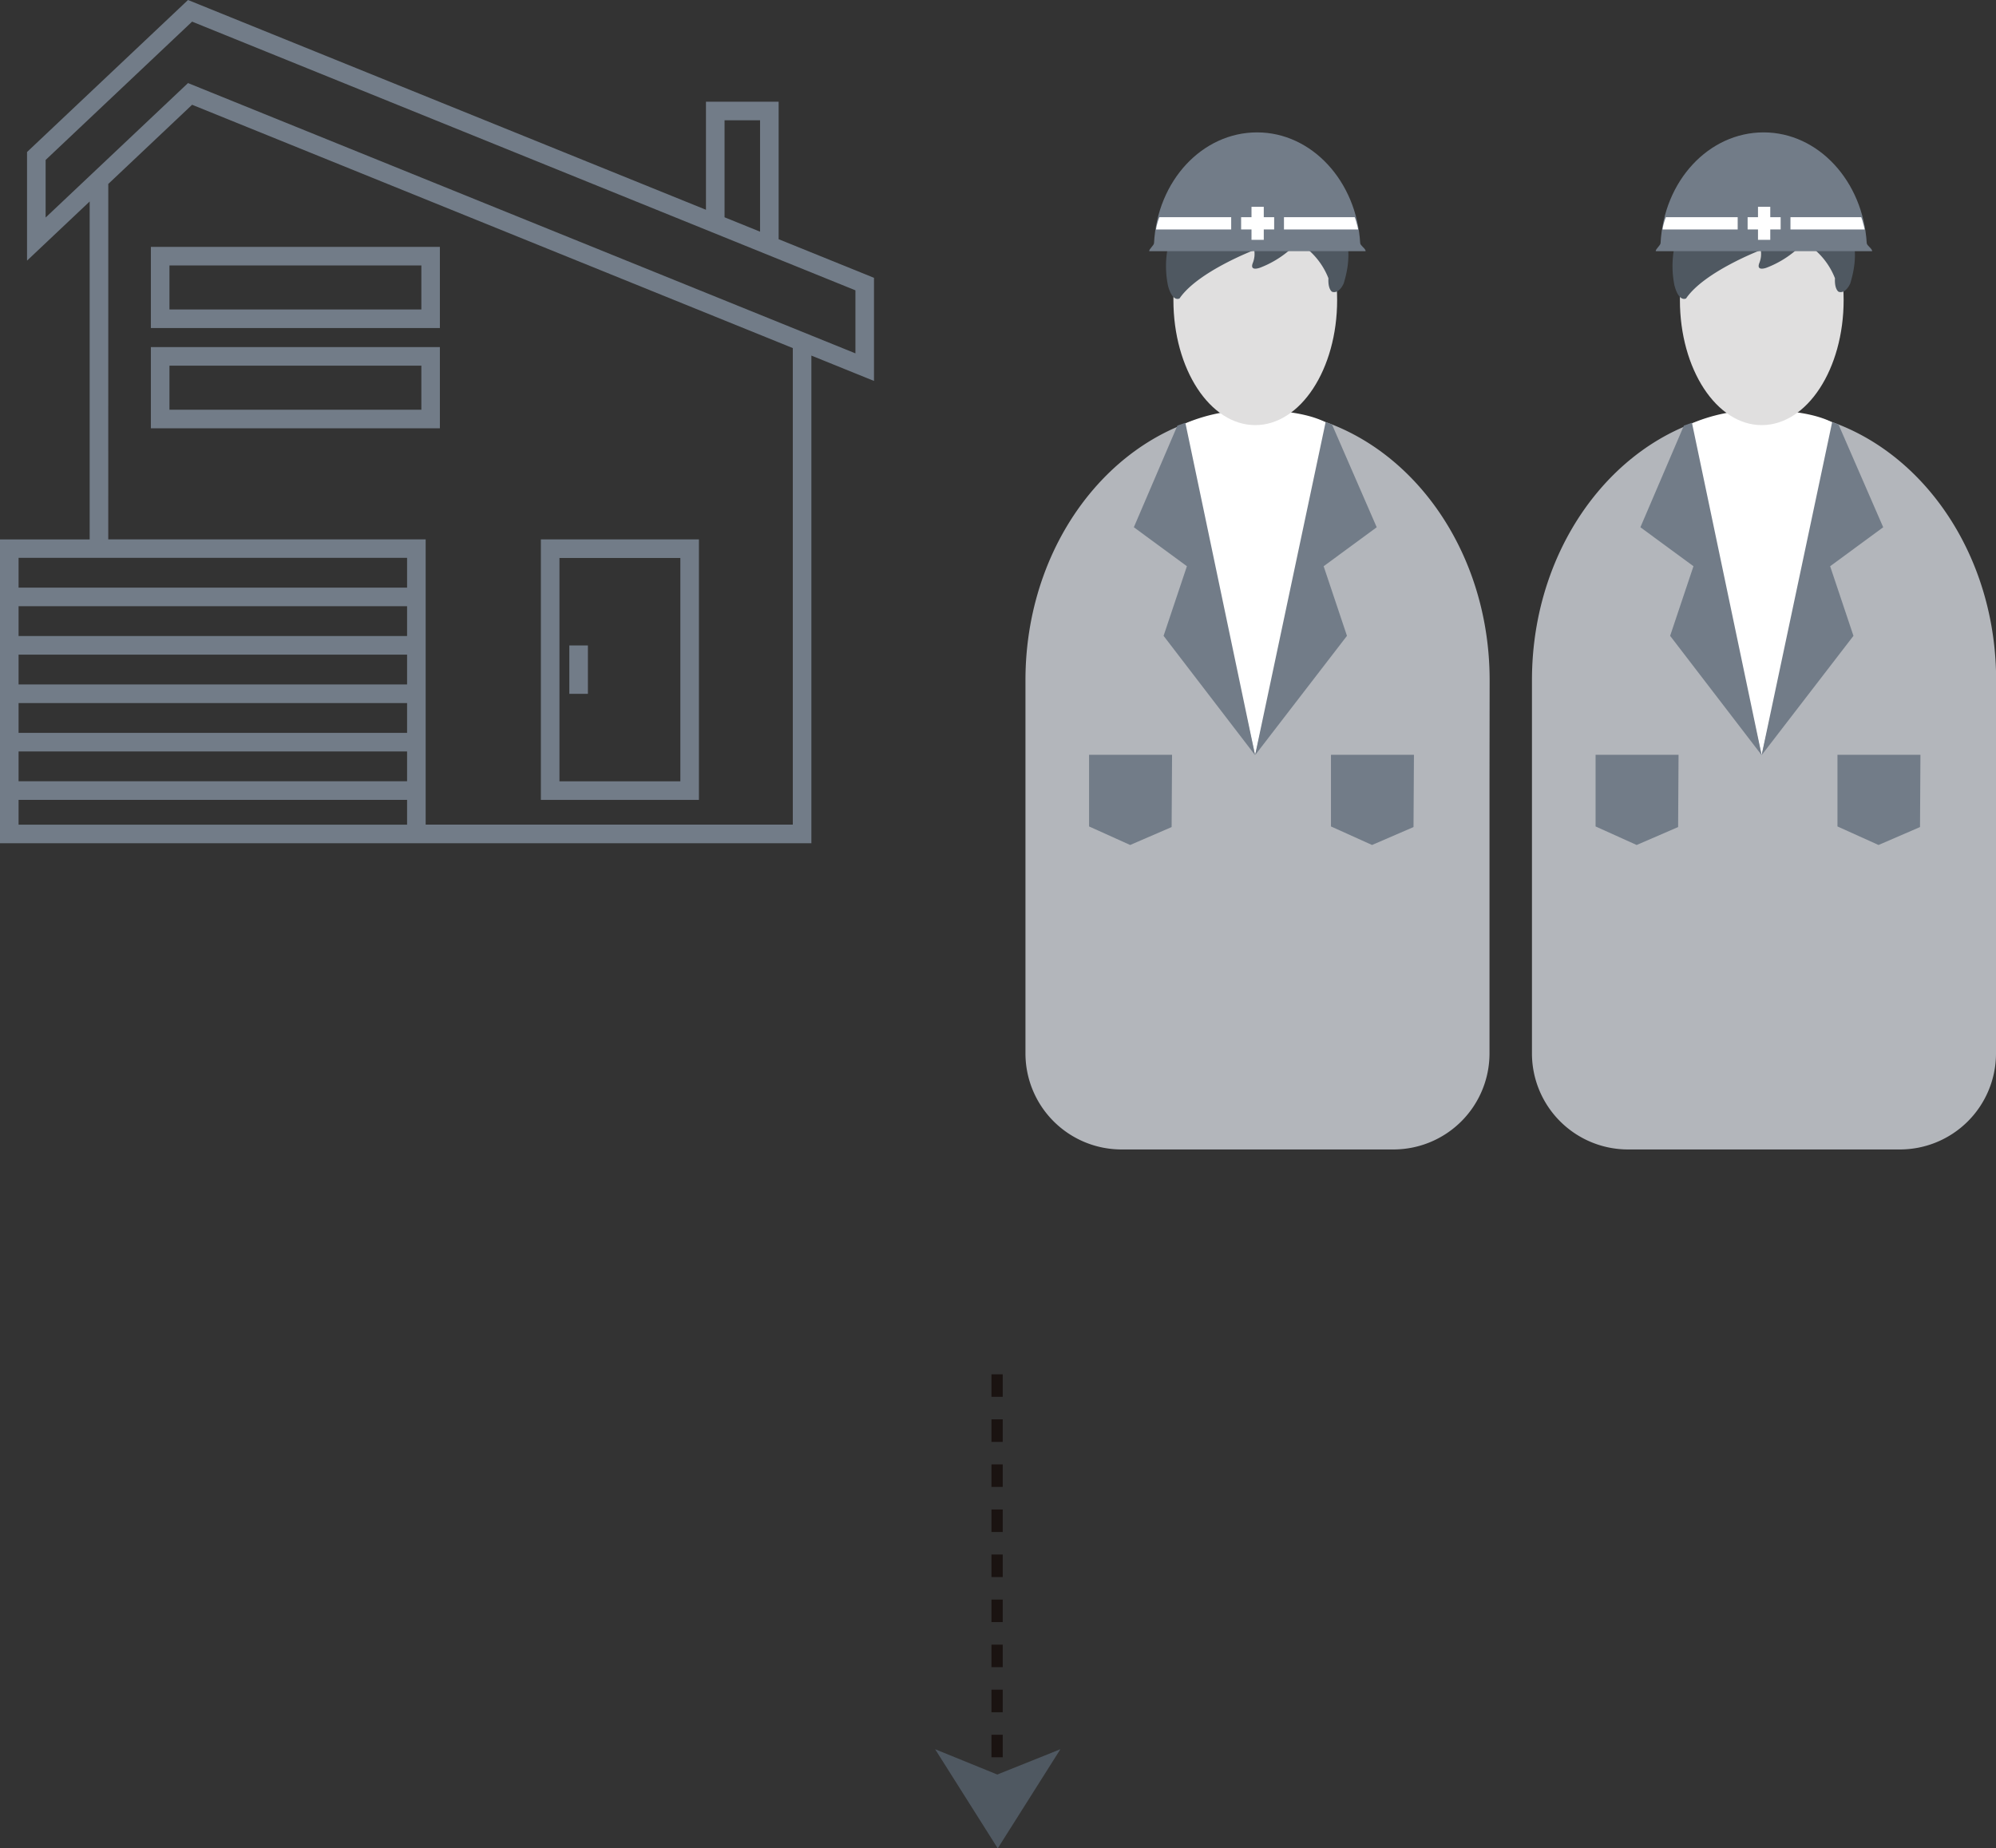
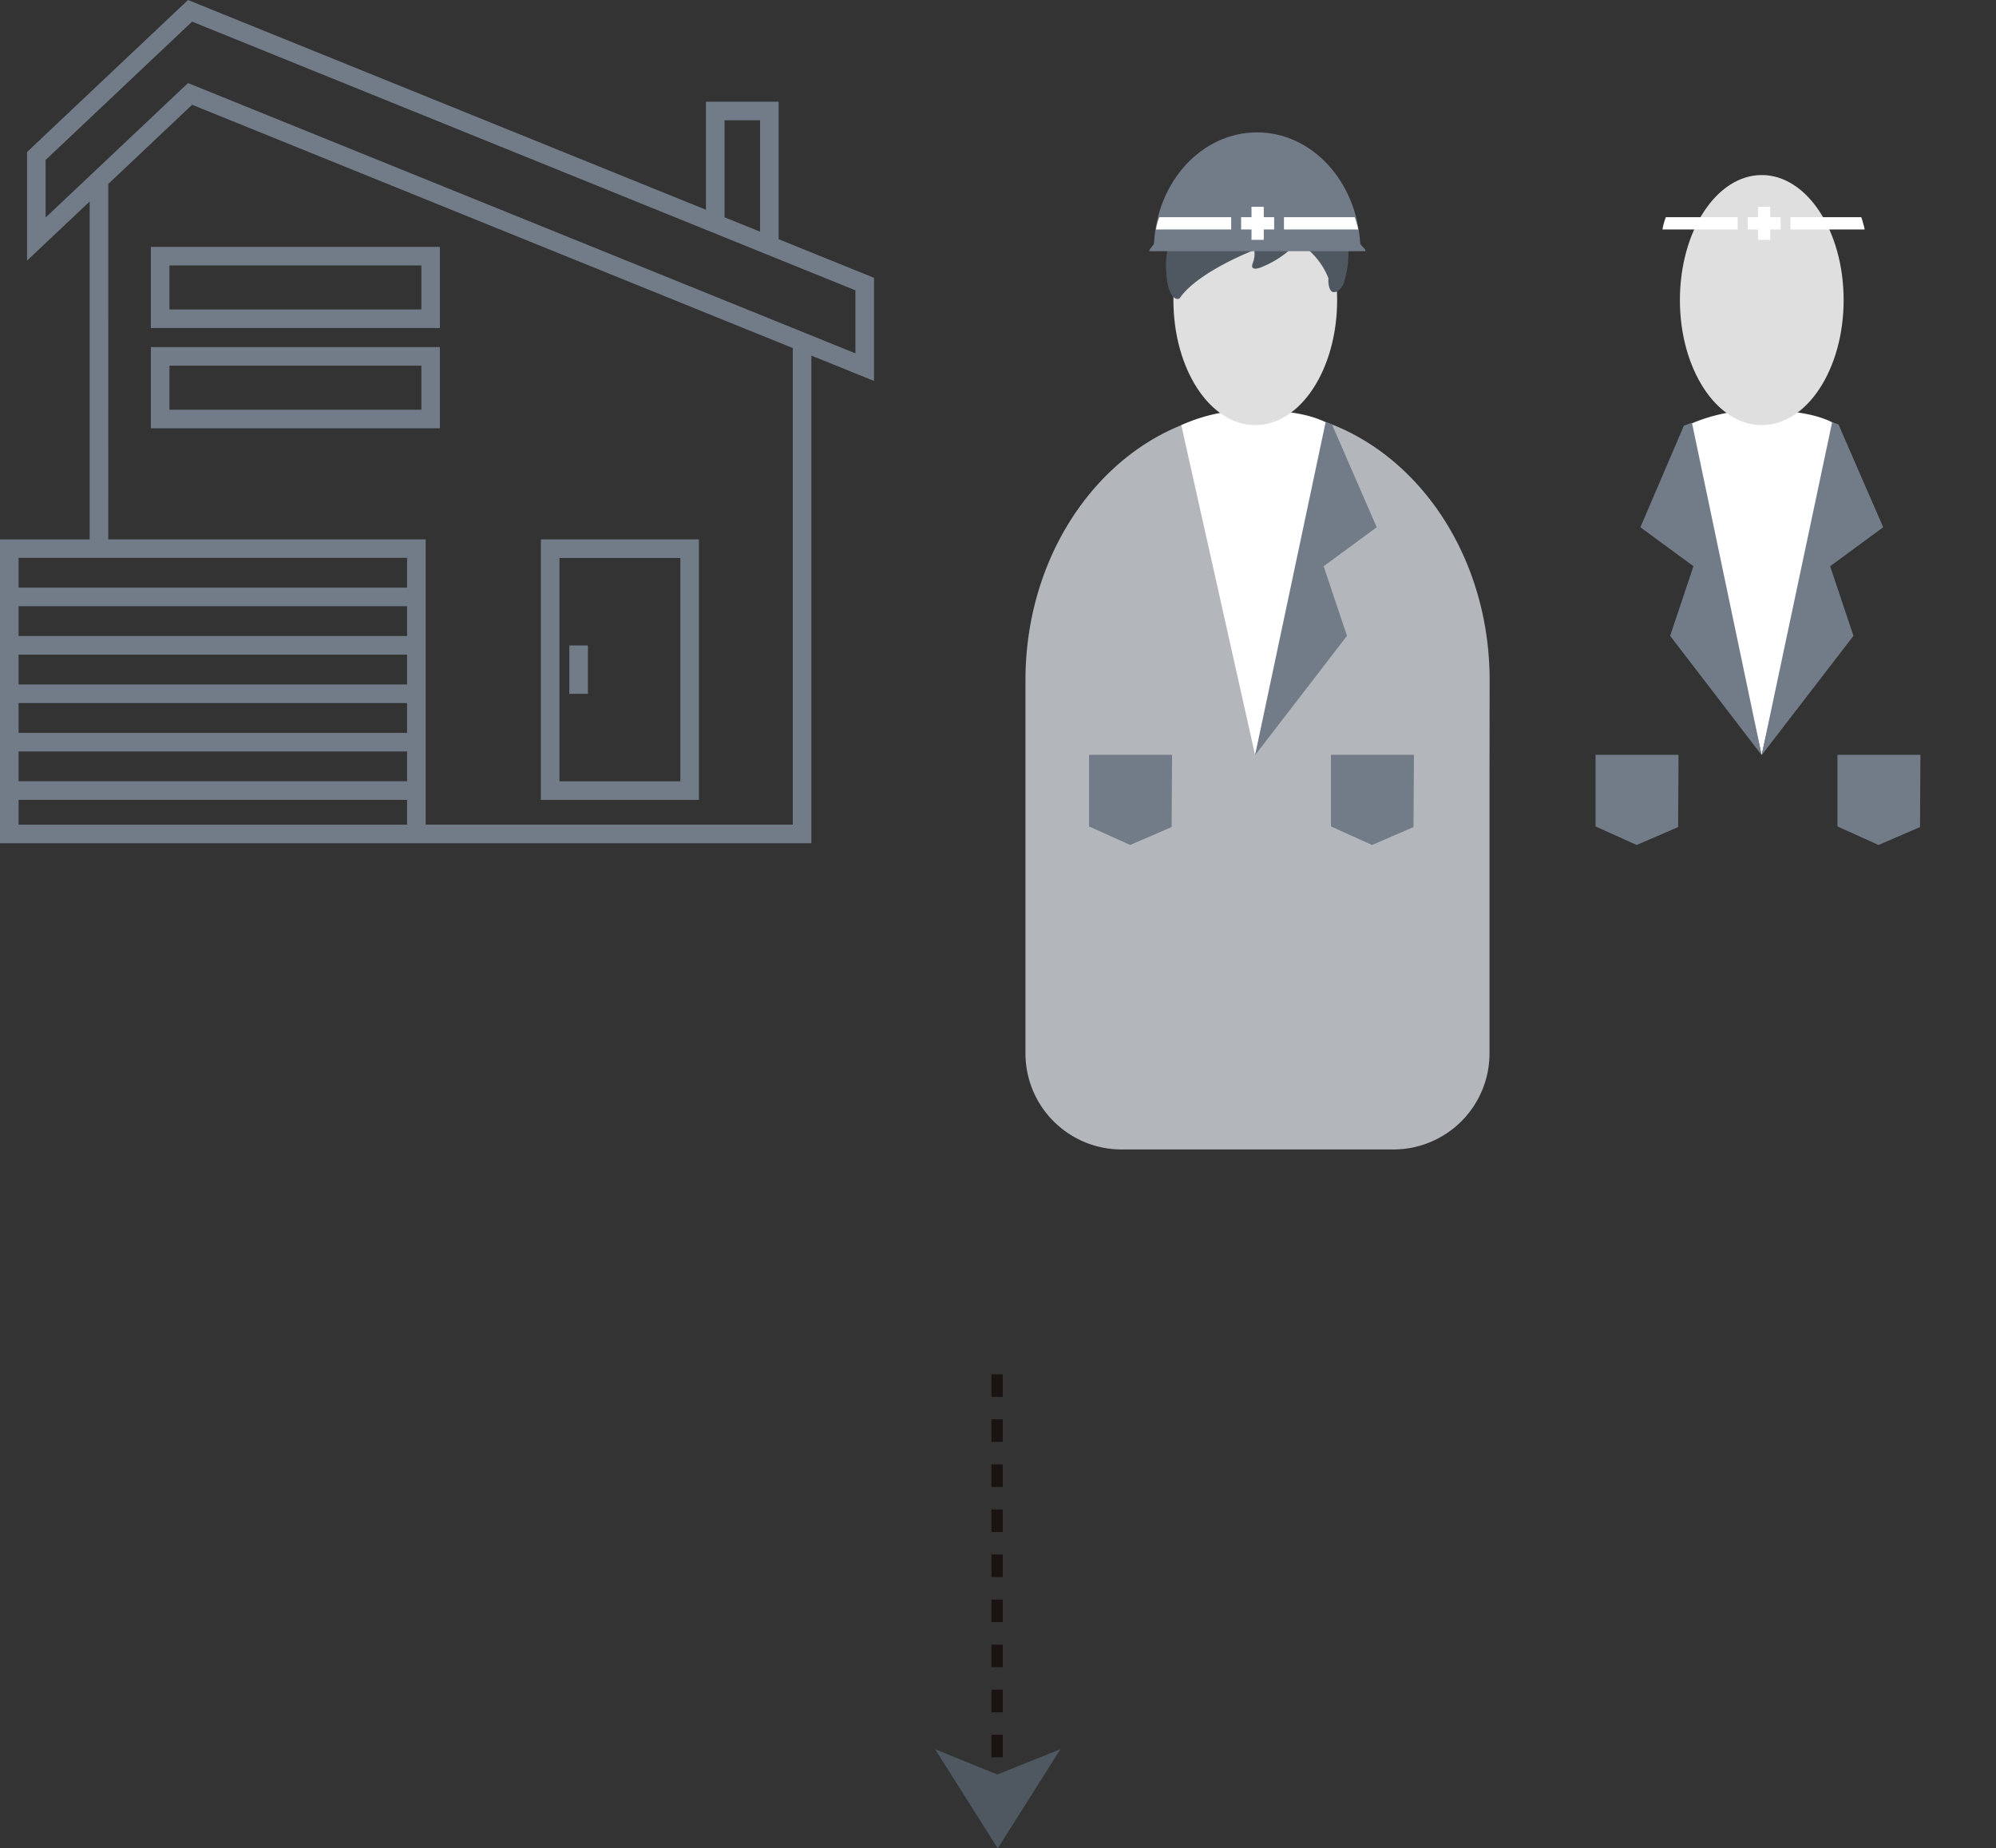
<svg xmlns="http://www.w3.org/2000/svg" width="177.163" height="164.087" viewBox="0 0 177.163 164.087">
  <rect x="0" y="0" width="177.163" height="164.087" fill="#333333" stroke="none" />
  <defs>
    <clipPath id="clip-path">
      <rect id="Rectangle_10186" data-name="Rectangle 10186" width="11.119" height="42.086" transform="translate(0 0)" fill="none" />
    </clipPath>
    <clipPath id="clip-path-2">
      <rect id="Rectangle_10192" data-name="Rectangle 10192" width="177.163" height="102.045" fill="none" />
    </clipPath>
  </defs>
  <g id="Group_52098" data-name="Group 52098" transform="translate(-114 -2607)">
    <g id="Group_49956" data-name="Group 49956" transform="translate(197 2729)">
      <g id="Group_49950" data-name="Group 49950">
        <g id="Group_49949" data-name="Group 49949" clip-path="url(#clip-path)">
          <line id="Line_195" data-name="Line 195" y2="36.314" transform="translate(5.501 0)" fill="none" stroke="#1a1311" stroke-miterlimit="10" stroke-width="1" stroke-dasharray="2 2" />
        </g>
      </g>
      <path id="Path_353545" data-name="Path 353545" d="M5.519,35.53,0,33.284l5.559,8.8,5.561-8.8Z" fill="#4f5861" />
    </g>
    <g id="Group_49955" data-name="Group 49955" transform="translate(114 2607)">
      <path id="Path_353546" data-name="Path 353546" d="M1.649,71.009H36.132v2.2H1.649Zm0-4.3H36.132v2.646H1.649Zm0-4.295H36.132v2.646H1.649Zm0-4.3H36.132v2.646H1.649Zm0-4.3H36.132v2.646H1.649Zm0-4.295H36.132v2.645H1.649ZM64.311,19.29V10.678h3.151v9.888Zm-54.7-2.961L17.051,9.3,70.368,30.9V73.205H37.781V47.883H9.609ZM4.05,14.2l13-12.279L75.927,25.774v5.595L16.688,7.374,4.05,19.31ZM16.688,0,2.4,13.494v9.642l5.559-5.25v30H0V74.855H72.017V31.566l5.558,2.251V24.663l-8.464-3.428V9.028h-6.45v9.594Z" fill="#727c88" />
      <path id="Path_353547" data-name="Path 353547" d="M13.391,29.122H39.043V21.914H13.391Zm1.65-5.558H37.4v3.909H15.041Z" fill="#727c88" />
      <path id="Path_353548" data-name="Path 353548" d="M13.391,38.022H39.043V30.814H13.391Zm1.65-5.559H37.4v3.91H15.041Z" fill="#727c88" />
      <path id="Path_353549" data-name="Path 353549" d="M62.037,47.883H48.007V71.009h14.03ZM60.387,69.36H49.656V49.533H60.387Z" fill="#727c88" />
      <rect id="Rectangle_10187" data-name="Rectangle 10187" width="1.649" height="4.295" transform="translate(50.533 57.298)" fill="#727c88" />
      <g id="Group_49954" data-name="Group 49954">
        <g id="Group_49953" data-name="Group 49953" clip-path="url(#clip-path-2)">
          <path id="Path_353550" data-name="Path 353550" d="M132.207,69.233V93.541a8.529,8.529,0,0,1-8.5,8.5H99.519a8.529,8.529,0,0,1-8.5-8.5V60.384c0-13.234,9.22-23.963,20.6-23.963s20.6,10.729,20.6,23.963Z" fill="#b3b6bb" />
          <path id="Path_353551" data-name="Path 353551" d="M118.07,37.742l-6.666,29.3-6.554-29.3a14.894,14.894,0,0,1,6.748-1.321c4.9,0,6.472,1.321,6.472,1.321" fill="#fff" />
          <path id="Path_353552" data-name="Path 353552" d="M118.683,26.639c0,6.132-3.253,11.1-7.267,11.1s-7.265-4.971-7.265-11.1,3.253-11.1,7.265-11.1,7.267,4.971,7.267,11.1" fill="#e0dfdf" />
          <path id="Path_353553" data-name="Path 353553" d="M103.677,25.392a8.636,8.636,0,0,1,5.034-9.7s6.45-2.765,8.664,2.764c0,0,3.478,1.532,1.895,6.69,0,0-.38.962-1.035.756,0,0-.38-.206-.325-1.2a6.433,6.433,0,0,0-2.726-3.2,8.869,8.869,0,0,1-3.308,2.249s-1.018.413-.666-.437a2.147,2.147,0,0,0,.115-1.115s-5.01,1.913-6.629,4.292c0,0-.609.382-1.019-1.1" fill="#4f5861" />
          <path id="Path_353554" data-name="Path 353554" d="M102,22.3c0-.217.42-.508.431-.722.291-5.524,4.273-9.826,9.149-9.826,4.854,0,8.826,4.337,9.149,9.824.014.24.485.481.485.724Z" fill="#727c88" />
          <path id="Path_353555" data-name="Path 353555" d="M109.279,20.369h-6.672a4.125,4.125,0,0,1,.113-.529,4.6,4.6,0,0,1,.185-.559h6.374Z" fill="#fff" />
          <path id="Path_353556" data-name="Path 353556" d="M120.55,20.369h-6.586V19.281h6.281a3.963,3.963,0,0,1,.171.544,4.906,4.906,0,0,1,.134.544" fill="#fff" />
          <rect id="Rectangle_10188" data-name="Rectangle 10188" width="2.932" height="1.088" transform="translate(110.161 19.281)" fill="#fff" />
          <rect id="Rectangle_10189" data-name="Rectangle 10189" width="1.089" height="2.932" transform="translate(111.082 18.359)" fill="#fff" />
          <path id="Path_353557" data-name="Path 353557" d="M96.665,67.005h7.366l-.039,6.416-3.681,1.591-3.646-1.646Z" fill="#727c88" />
          <path id="Path_353558" data-name="Path 353558" d="M118.135,67.005H125.5l-.038,6.416-3.681,1.591-3.646-1.646Z" fill="#727c88" />
-           <path id="Path_353559" data-name="Path 353559" d="M104.506,37.782l-3.867,9.024,4.71,3.46-2.071,6.18L111.4,67.038l-6.189-29.51Z" fill="#727c88" />
          <path id="Path_353560" data-name="Path 353560" d="M118.228,37.683l3.967,9.123-4.71,3.46,2.07,6.18L111.4,67.038l6.261-29.567Z" fill="#727c88" />
-           <path id="Path_353561" data-name="Path 353561" d="M177.163,69.233V93.541a8.529,8.529,0,0,1-8.5,8.5H144.475a8.529,8.529,0,0,1-8.5-8.5V60.384c0-13.234,9.22-23.963,20.6-23.963s20.6,10.729,20.6,23.963Z" fill="#b3b6bb" />
          <path id="Path_353562" data-name="Path 353562" d="M163.026,37.742l-6.666,29.3-6.554-29.3a14.894,14.894,0,0,1,6.748-1.321c4.9,0,6.472,1.321,6.472,1.321" fill="#fff" />
          <path id="Path_353563" data-name="Path 353563" d="M163.639,26.639c0,6.132-3.253,11.1-7.267,11.1s-7.265-4.971-7.265-11.1,3.253-11.1,7.265-11.1,7.267,4.971,7.267,11.1" fill="#e0dfdf" />
-           <path id="Path_353564" data-name="Path 353564" d="M148.634,25.392a8.635,8.635,0,0,1,5.033-9.7s6.45-2.765,8.664,2.764c0,0,3.479,1.532,1.9,6.69,0,0-.381.962-1.036.756,0,0-.38-.206-.325-1.2a6.433,6.433,0,0,0-2.726-3.2,8.869,8.869,0,0,1-3.308,2.249s-1.018.413-.666-.437a2.134,2.134,0,0,0,.115-1.115s-5.01,1.913-6.629,4.292c0,0-.609.382-1.018-1.1" fill="#4f5861" />
-           <path id="Path_353565" data-name="Path 353565" d="M146.96,22.3c0-.217.42-.508.431-.722.29-5.524,4.272-9.826,9.148-9.826,4.854,0,8.826,4.337,9.149,9.824.014.24.485.481.485.724Z" fill="#727c88" />
          <path id="Path_353566" data-name="Path 353566" d="M154.235,20.369h-6.672a4.125,4.125,0,0,1,.113-.529,4.6,4.6,0,0,1,.185-.559h6.374Z" fill="#fff" />
          <path id="Path_353567" data-name="Path 353567" d="M165.506,20.369H158.92V19.281H165.2a3.964,3.964,0,0,1,.171.544,4.906,4.906,0,0,1,.134.544" fill="#fff" />
          <rect id="Rectangle_10190" data-name="Rectangle 10190" width="2.932" height="1.088" transform="translate(155.117 19.281)" fill="#fff" />
          <rect id="Rectangle_10191" data-name="Rectangle 10191" width="1.089" height="2.932" transform="translate(156.038 18.359)" fill="#fff" />
          <path id="Path_353568" data-name="Path 353568" d="M141.622,67.005h7.365l-.039,6.416-3.68,1.591-3.646-1.646Z" fill="#727c88" />
          <path id="Path_353569" data-name="Path 353569" d="M163.091,67.005h7.365l-.038,6.416-3.681,1.591-3.646-1.646Z" fill="#727c88" />
          <path id="Path_353570" data-name="Path 353570" d="M149.462,37.782,145.6,46.806l4.71,3.46-2.071,6.18,8.125,10.592-6.189-29.51Z" fill="#727c88" />
          <path id="Path_353571" data-name="Path 353571" d="M163.184,37.683l3.967,9.123-4.71,3.46,2.07,6.18L156.36,67.038l6.261-29.567Z" fill="#727c88" />
        </g>
      </g>
    </g>
  </g>
</svg>